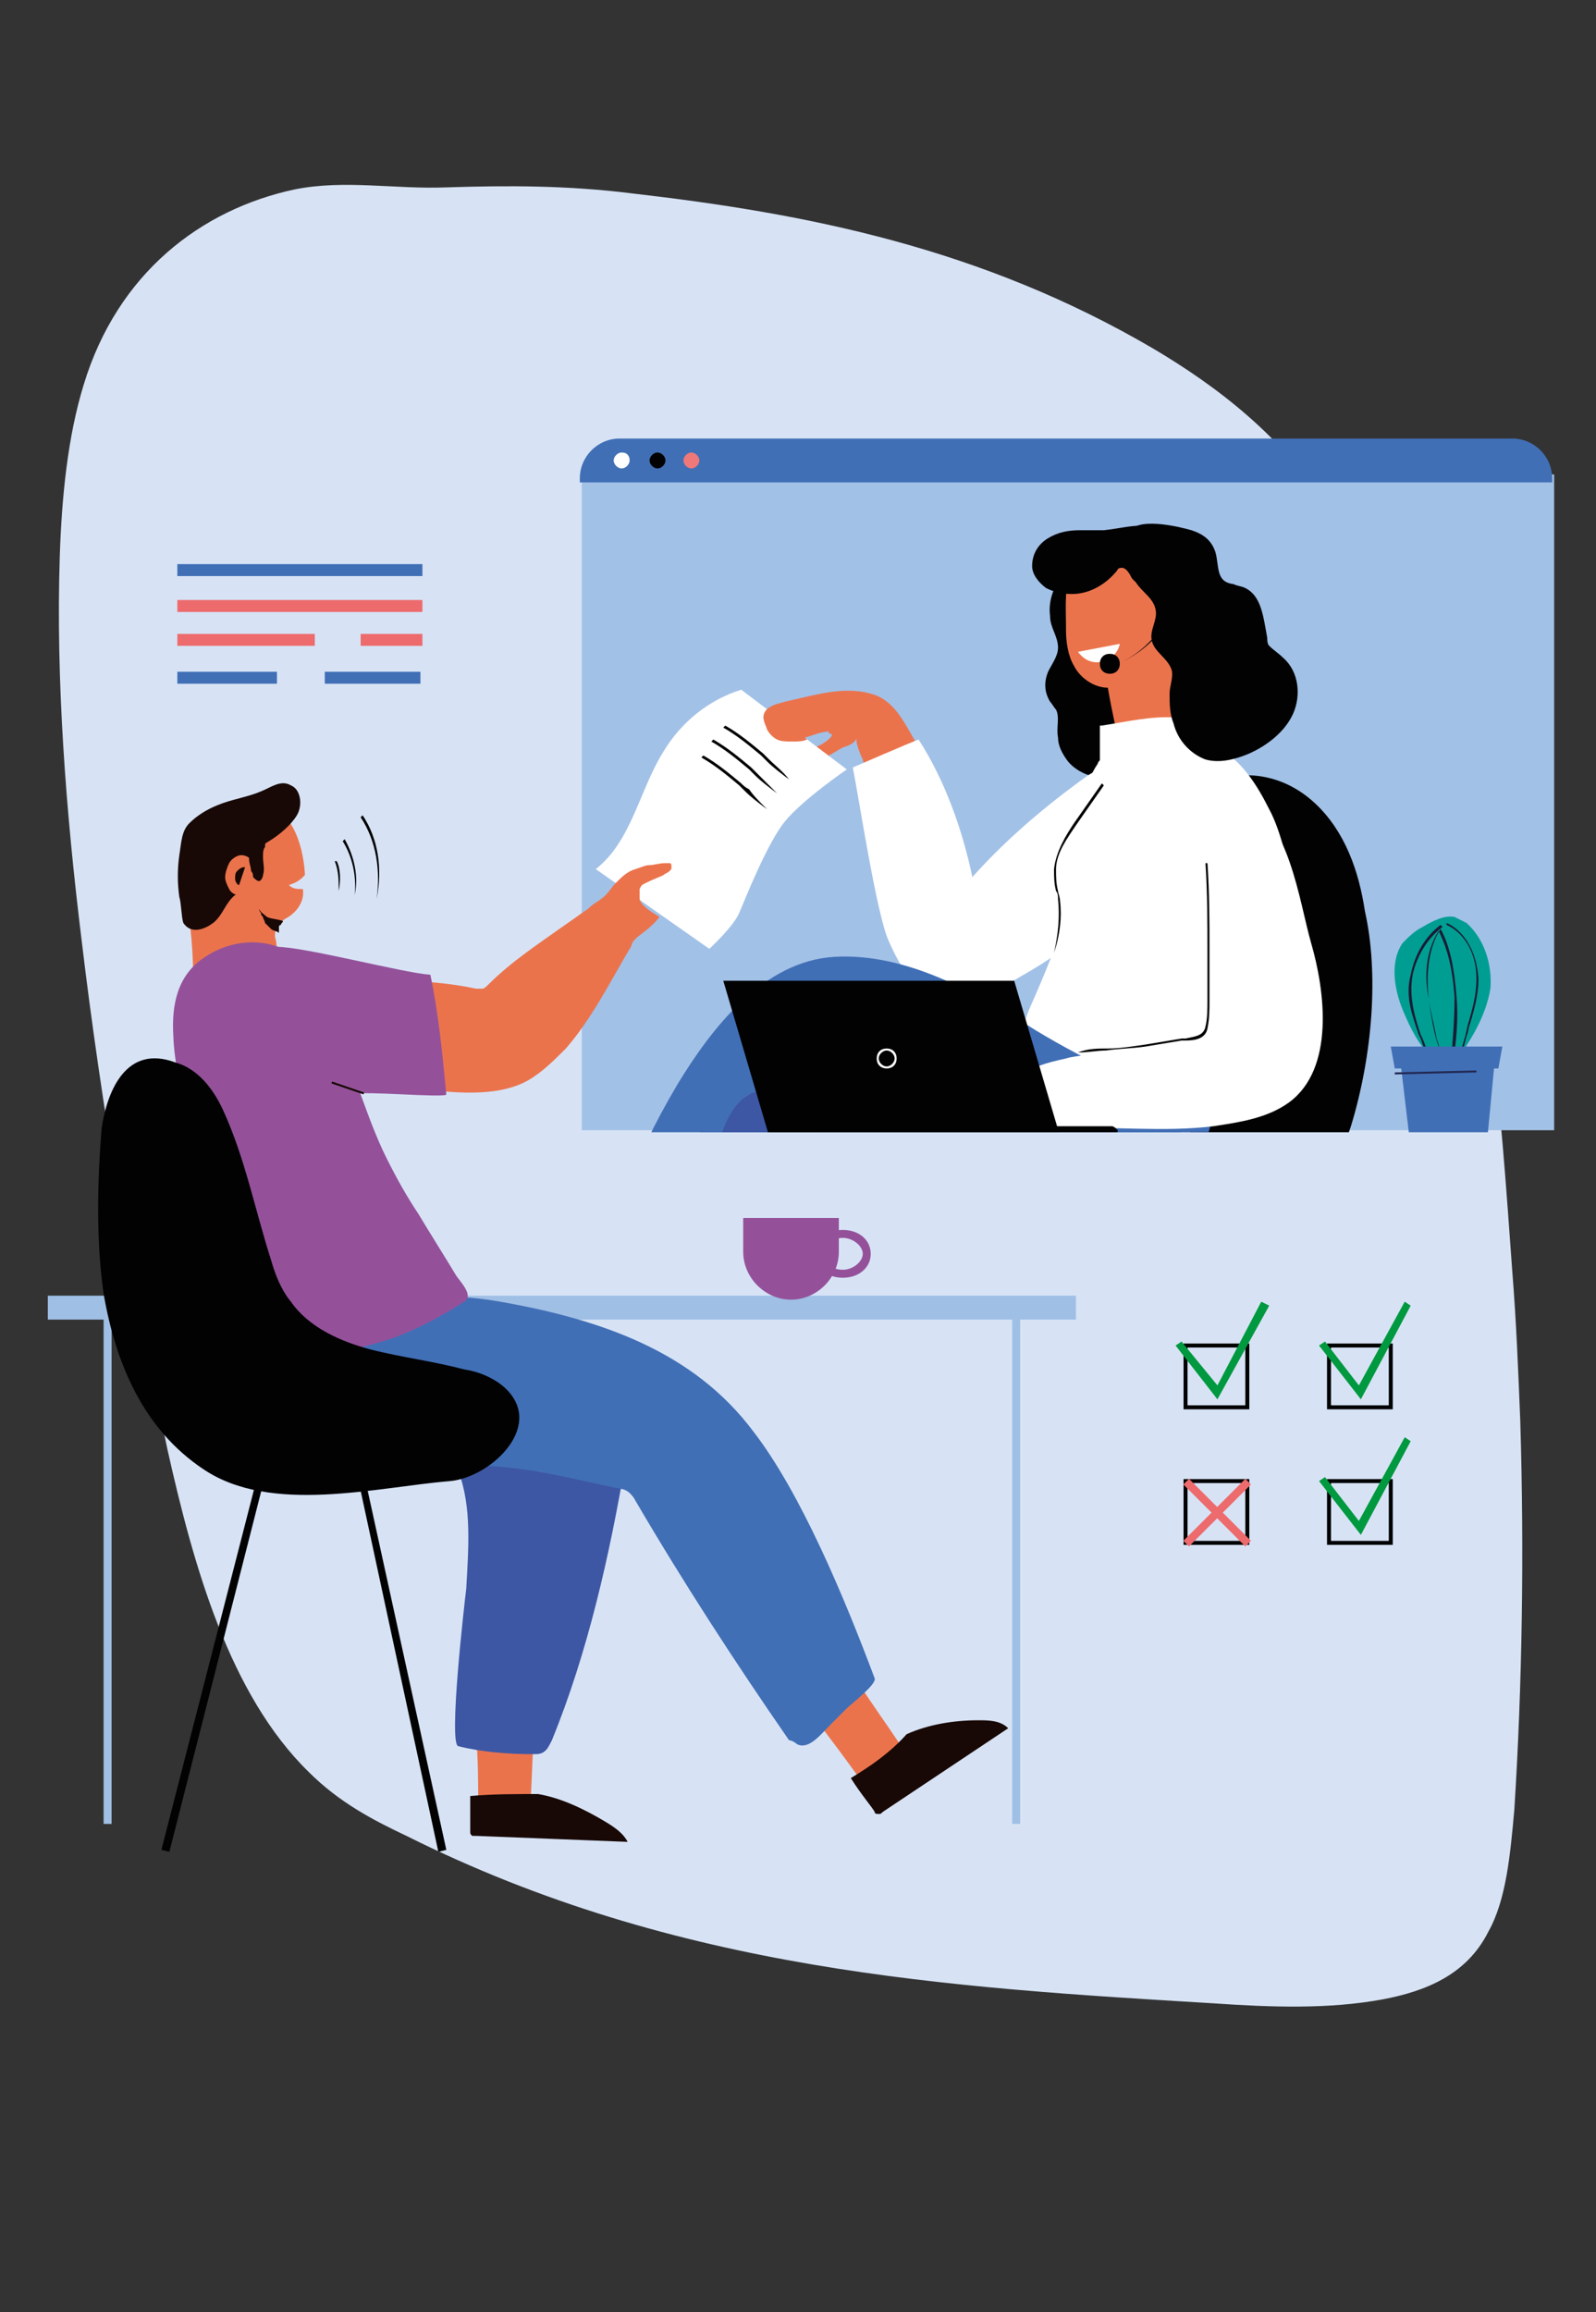
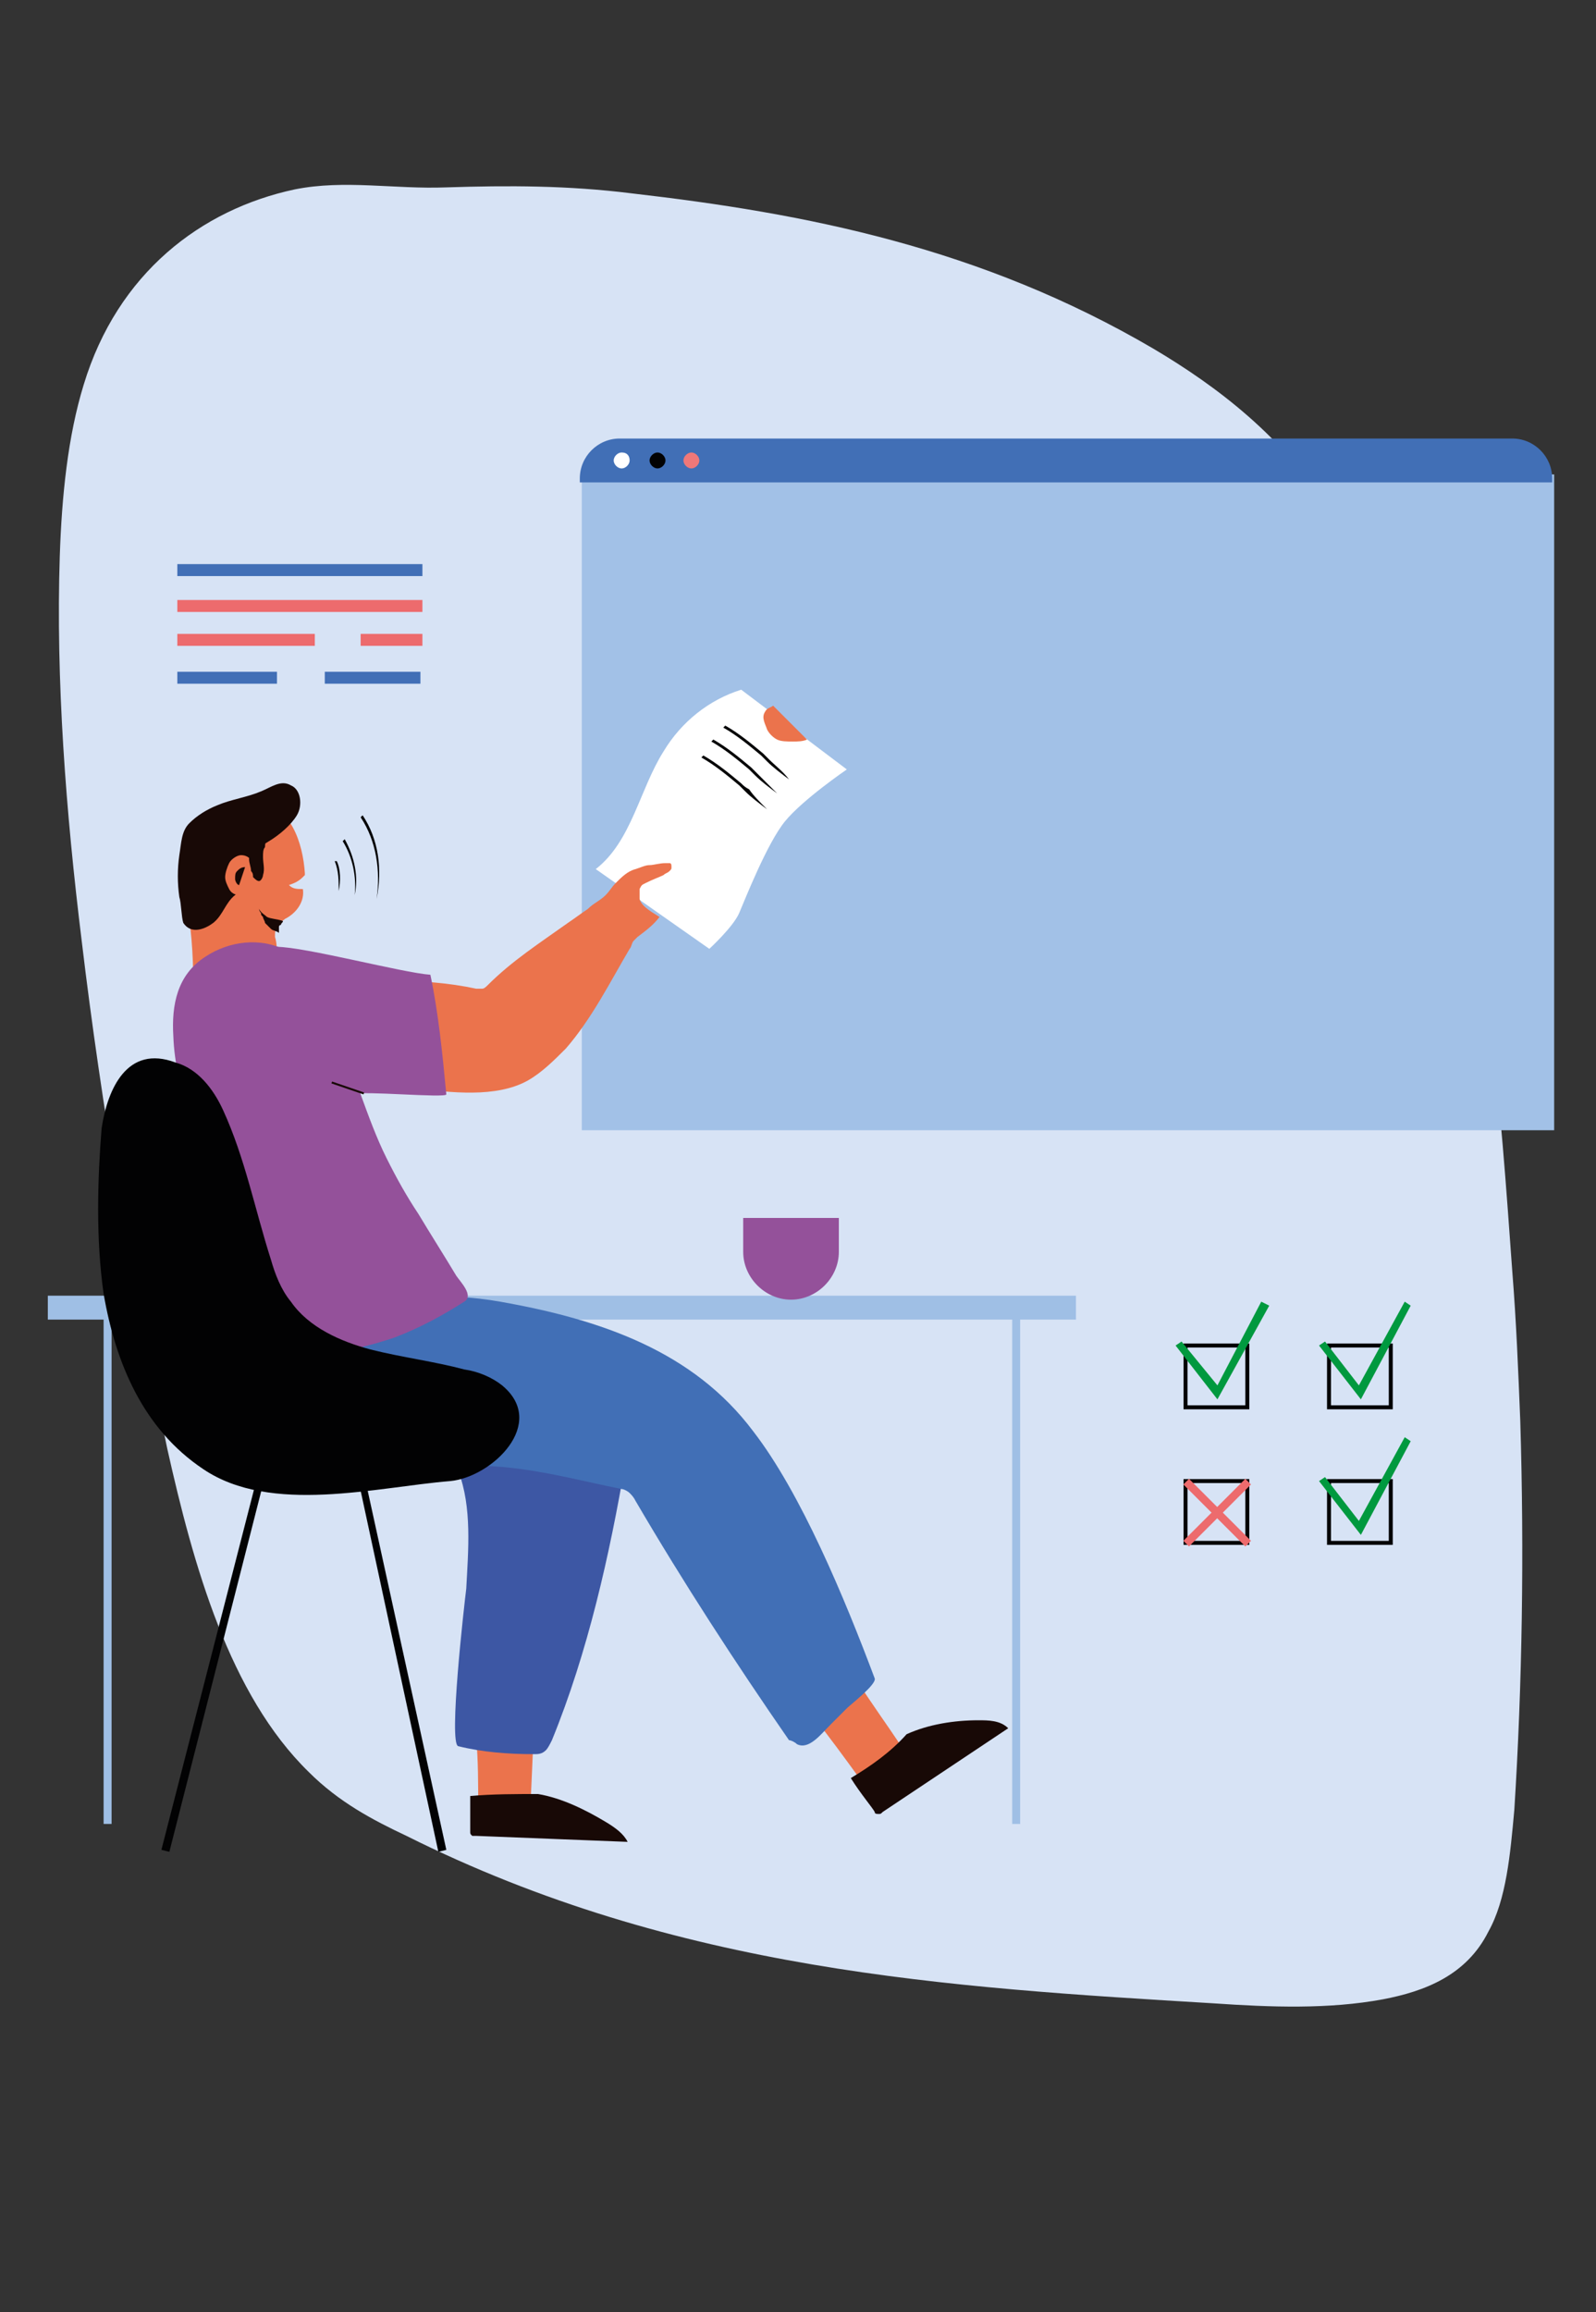
<svg xmlns="http://www.w3.org/2000/svg" xmlns:xlink="http://www.w3.org/1999/xlink" version="1.1" id="Capa_1" x="0px" y="0px" viewBox="0 0 80.1 116" style="enable-background:new 0 0 80.1 116;" xml:space="preserve">
  <rect x="0" y="0" width="80.1" height="116" fill="#333333" stroke="none" />
  <style type="text/css">
	.st0{fill:#D7E3F5;}
	.st1{fill:#9FBFE5;}
	.st2{fill:#020203;}
	.st3{fill:#A2C1E7;}
	.st4{fill:#416FB6;}
	.st5{fill:#FFFFFF;}
	.st6{fill:#EF7879;}
	.st7{clip-path:url(#SVGID_2_);}
	.st8{fill:#EB734C;}
	.st9{fill:#ED6B6D;}
	.st10{fill:#3D57A4;}
	.st11{fill:#009E92;}
	.st12{fill:#191C36;}
	.st13{fill:#212852;}
	.st14{fill:#180906;}
	.st15{fill:#94519A;}
	.st16{fill:#00993F;}
</style>
  <g>
    <path class="st0" d="M76.3,71.3c-0.1-2.5-0.2-5-0.4-7.5c-0.6-8.3-1.2-17.5-4-25.9c-1.3-3.9-3-8.8-5.1-12.2   c-2.4-3.8-5.7-6.3-8.9-8.2c-8.7-5.1-17.5-6.8-26.2-7.8c-3.2-0.4-6.2-0.4-9.3-0.3c-2.6,0.1-5.1-0.4-7.6,0.1c-4.7,1-8.9,4.2-10.6,9.8   c-0.8,2.6-1.1,5.6-1.2,8.6c-0.2,6.2,0.3,12.8,1.1,19.3c1,8.4,2.5,17,4.3,25.5c1.3,5.8,3.1,12.3,7.1,16.2c1.5,1.5,3.2,2.4,4.9,3.2   c13.6,6.8,27.2,7.6,40.5,8.4c2.9,0.2,5.8,0.3,8.5-0.2c2.1-0.4,4.2-1.2,5.3-3.4c0.9-1.6,1.1-3.9,1.3-6.1   C76.4,84.5,76.5,77.9,76.3,71.3z" />
  </g>
  <g>
    <g>
      <g>
        <rect x="50.8" y="66.1" class="st1" width="0.4" height="25.4" />
      </g>
      <g>
        <rect x="5.2" y="66.1" class="st1" width="0.4" height="25.4" />
      </g>
      <g>
        <rect x="2.4" y="65" class="st1" width="51.6" height="1.2" />
      </g>
    </g>
    <g>
      <g>
        <path class="st2" d="M17.8,44.9L17.8,44.9c0.1-0.9-0.1-1.9-0.6-2.7l0.1-0.1C17.8,43,18,44,17.8,44.9z" />
      </g>
      <g>
        <path class="st2" d="M18.9,45.1L18.9,45.1c0.2-1.4,0-2.9-0.8-4.1l0.1-0.1C19,42.1,19.2,43.6,18.9,45.1z" />
      </g>
      <g>
        <path class="st2" d="M17,44.7L17,44.7c0-0.5,0-1-0.2-1.5l0.1,0C17.1,43.6,17.1,44.2,17,44.7z" />
      </g>
    </g>
    <g>
      <g>
        <g>
          <g>
            <rect x="29.2" y="23.8" class="st3" width="48.8" height="32.9" />
          </g>
          <g>
            <path class="st4" d="M77.8,24.2H29.1V24c0-1.1,0.9-2,2-2h44.8c1.1,0,2,0.9,2,2V24.2z" />
          </g>
          <g>
            <g>
              <path class="st5" d="M31.6,23.1c0,0.2-0.2,0.4-0.4,0.4c-0.2,0-0.4-0.2-0.4-0.4c0-0.2,0.2-0.4,0.4-0.4        C31.5,22.7,31.6,22.9,31.6,23.1z" />
            </g>
            <g>
              <path class="st2" d="M33.4,23.1c0,0.2-0.2,0.4-0.4,0.4c-0.2,0-0.4-0.2-0.4-0.4c0-0.2,0.2-0.4,0.4-0.4        C33.2,22.7,33.4,22.9,33.4,23.1z" />
            </g>
            <g>
              <path class="st6" d="M35.1,23.1c0,0.2-0.2,0.4-0.4,0.4c-0.2,0-0.4-0.2-0.4-0.4c0-0.2,0.2-0.4,0.4-0.4        C34.9,22.7,35.1,22.9,35.1,23.1z" />
            </g>
          </g>
        </g>
        <g>
          <defs>
-             <rect id="SVGID_1_" x="29.2" y="23.8" width="48.8" height="33" />
-           </defs>
+             </defs>
          <clipPath id="SVGID_2_">
            <use xlink:href="#SVGID_1_" style="overflow:visible;" />
          </clipPath>
          <g class="st7">
            <g>
              <path class="st2" d="M34.8,74.8c-0.3,1.6-2.1,2.5-2.6,4c0,0.1-0.1,0.3,0,0.4c0.1,0.4,0.7,0.3,1,0.1c1.1-0.6,2-1.6,2.5-2.8        c0,0.5,0,0.9-0.1,1.4c0.2-0.1,0.5-0.1,0.8,0c0-1.5,0-3.1,0-4.6c0-0.3,0-0.6-0.1-0.8c-0.2-0.4-1-0.4-1.3,0        C34.5,72.9,34.9,74.2,34.8,74.8z" />
            </g>
            <g>
              <path class="st8" d="M41.6,36.8c0.5,0-0.4,0.6-0.5,0.6c-0.2,0.1-0.3,0.3-0.4,0.5c0,0,0,0,0,0.1c0,0,0,0,0.1,0.1        c0.3,0.1,0.6,0,0.8-0.2c0.2-0.1,0.5-0.3,0.7-0.4c0.3-0.1,0.6-0.2,0.7-0.5c-0.1,0.2,0.2,0.9,0.3,1.1c0.1,0.4,0.1,0.8,0.2,1.2        c0.1,0.8,0.1,1.6,0.2,2.3c0.4,1.9,0.9,3.6,1.8,5.3c0.4,0.7,0.8,1.4,1.5,1.7c0.7,0.3,1.6,0.2,2.4,0c2.2-0.5,4.5-1.5,6.1-3.2        c0.6-0.7,1.5-1.6,1.4-2.6c0-0.7-0.5-1.3-1.1-1.7c-0.7-0.4-1.6-0.2-2.3,0c-0.6,0.2-1.1,0.5-1.6,0.9c-1.2,0.8-2.4,1.6-3.5,2.4        c-0.6-0.5-0.7-1.6-0.8-2.4c-0.2-0.9-0.4-1.8-0.7-2.6c-0.2-0.7-0.5-1.4-0.9-2.1c-0.6-1-1.1-2.2-2.3-2.5        c-1.4-0.4-2.9,0.1-4.3,0.4c-0.3,0.1-0.5,0.1-0.8,0.3c-0.2,0.1-0.4,0.4-0.4,0.6c0,0.2,0.1,0.4,0.3,0.6c0.5,0.5,1.2,0.5,1.9,0.3        c0.4-0.1,0.8-0.3,1.2-0.3C41.6,36.8,41.6,36.8,41.6,36.8z" />
            </g>
            <g>
              <polygon class="st9" points="45.5,86.3 45.1,86.2 53,61.8 58.1,61.5 58.1,61.7 60.4,86.2 60.1,86.3 57.8,61.9 53.3,62.2               " />
            </g>
            <g>
              <path class="st2" d="M56,33.8c0-1.1-0.1-2.2-0.4-3.3c-0.1-0.4-0.3-0.8-0.4-1.2c-0.1-0.2,0-0.5-0.2-0.7        c-0.4-0.6-1.1-0.2-1.5,0.1c-0.6,0.6-0.9,1.4-0.8,2.2c0,0.6,0.4,1,0.4,1.6c0,0.4-0.3,0.8-0.5,1.2c-0.2,0.5-0.2,1,0.1,1.5        c0.1,0.1,0.2,0.3,0.3,0.4c0.2,0.4,0,0.9,0.1,1.4c0,0.4,0.2,0.8,0.5,1.2c0.5,0.6,1.5,1,2.3,0.7c0.9-0.3,1.2-1.4,1.1-2.3        C56.9,35.6,56,34.8,56,33.8z" />
            </g>
            <g>
              <path class="st2" d="M44.9,80.5c-0.3,1.4-0.6,2.7-0.8,4.1c0,0.1,0,0.3,0.1,0.4c0.2,0.2,0.5,0,0.6-0.3c0.7-1.1,1.2-2.4,1.3-3.7        c0.2,0.6,0.4,1.1,0.6,1.7c0.3-0.1,0.6-0.3,0.9-0.4c-0.4-1.3-1-2.5-1.7-3.6c-0.2-0.3-0.4-0.7-0.7-0.9c-0.6-0.4-1.5-0.4-1.6,0.4        C43.5,78.7,44.6,80.1,44.9,80.5z" />
            </g>
            <g>
              <path class="st5" d="M57,43.1c0.3-0.9,0.4-1.9,0.3-2.8c-0.1-0.5-0.2-1-0.5-1.3c-0.6-0.7-1.6-0.5-2.2-0.1        c-2.1,1.5-4.1,3.2-5.8,5.1c-0.5-2.4-1.4-4.9-2.7-6.9c-0.3,0.1-3.3,1.4-3.3,1.4c0.3,1.5,1.2,7.4,1.8,8.7        c0.4,0.9,0.9,1.9,1.7,2.4c0.7,0.5,1.7,0.5,2.5,0.4c0.9-0.2,1.6-0.5,2.4-1c1.6-0.9,3.2-2,4.4-3.5C56.2,44.8,56.7,43.9,57,43.1z        " />
            </g>
            <g>
              <path class="st8" d="M53.5,31.6c0,0.6,0.1,1.3,0.4,1.8c0.3,0.6,1,1.1,1.7,1.1c0.2,1.2,0.5,2.4,0.7,3.6c0.1,0.7,0.5,1.2,1.3,1        c1.1-0.2,1.4-1,1.4-1.9c-0.1-1.3,0.6-3.8,0.5-5.1c-0.1-1.2-0.7-1.9-1-3.1c-0.1-0.3-0.2-0.7-0.4-1c-0.5-0.8-1.7-1.1-2.6-0.8        c-0.6,0.2-1.3,0.8-1.7,1.4c-0.4,0.7-0.3,1.9-0.3,2.8C53.5,31.4,53.5,31.5,53.5,31.6z" />
            </g>
            <g>
              <path class="st2" d="M67.8,56.5c-1.4,4.3-4.6,7.7-8.8,9.4c-3.2,1.3-6.9,1.4-10.2,0.3c-2-0.6-9.3-3.7-4.7-6.2        c1.7-0.9,3.9-1.7,5.8-2.3c1.9-0.5,3.4-1.3,4.5-2.9c1.2-1.7,1.8-3.7,2.3-5.7c0.4-1.8,0.8-3.5,1-5.3c0.3-1.9,1-3.7,2.9-4.5        c1.9-0.8,3.9-0.4,5.4,1c1.5,1.4,2.2,3.4,2.5,5.4C69.2,48.8,68.9,52.9,67.8,56.5z" />
            </g>
            <g>
              <path class="st5" d="M52.3,56.9c-1.2-2.4-1.6-4.2-0.5-6.6c1.2-2.7,2.2-5.5,2.8-8.4c0.3-1.5,0.4-6.2,3.2-4.9        c1.7,0.8,3,2.4,3.6,4.1c0.9,2.5,0.7,5,0.7,7.6c0,2.6-0.7,5.2-2,7.5c-0.5,0.9-1.2,1.8-2.1,2.4c-0.8,0.6-1.9,0.9-2.9,0.7        C53.7,59.1,52.9,58.1,52.3,56.9z" />
            </g>
            <g>
              <path class="st10" d="M59,59.1c-0.1,0.2-0.2,0.4-0.3,0.7c-0.7,1.2-2,1.9-3.2,2.5c-3.7,1.7-7.2,1.7-10.8-0.1        c-0.8-0.4-1.7-0.9-2.4-1.4c-0.3-0.2-0.6,0.1-0.5,0.4c0.3,0.8,0.4,1.7,0.6,2.3c0.6,1.7,1.1,3.3,1.7,5C45,71.9,46,75.2,47,78.6        c0.1,0.5-2.1,1.9-2.5,2c-0.5,0.2-6.5-8.9-6.9-9.9c-1.6-3.1-3-6.9-3-10.4c0-3.4,1.5-7.1,4.6-8.6c4.7-2.3,11.7,0.1,16.1,1.7        c0.8,0.3,1.5,0.6,2.2,1.1c0.5,0.3,1.1,0.7,1.4,1.3C59.5,56.9,59.5,58.1,59,59.1z" />
            </g>
            <g>
              <path class="st4" d="M52,51.7c-3-1.9-6.5-3.9-10.1-3.7c-3.6,0.2-6.2,3.6-7.9,6.4c-2.2,3.7-3.8,7.8-4.5,12        c-0.1,0.8-0.2,1.6,0.1,2.3c0.4,1,1.5,1.4,2.5,1.6c1,0.2,2.2,0.7,3.2,0.8c0.4,0,0.8,0,1.2-0.1c0.8-0.1,1,0,1.4-0.6        c0.4-0.5,0.4-1.7,0.5-2.3c0.3-1.5,0.5-3,0.7-4.5c0.3-2.1,0.4-5.4,1.7-7.1c3.3,1.9,5.9,4.5,9.4,6.1c1.6,0.7,3.4,0.2,5-0.3        c2-0.7,3.9-2.2,4.9-4.1c0.5-0.9,0.7-2,1-3C58,55,54.5,53.2,52,51.7z" />
            </g>
            <g>
              <path class="st10" d="M38.9,72.7c-1.4-2.8-2.4-5.8-3-8.9c-0.4-2.1-0.4-4.5,0.2-6.5c0.2-0.8,0.6-1.7,1.2-2.2        c0.2-0.1,0.4-0.3,0.6-0.3c0.3-0.1,0.6,0,0.9,0.1c1.4,0.5,2.3,2,3,3.4c-1.4,0.8-0.4,4.3-0.2,5.6c0.3,2.1,0.5,4.3,0.6,6.4        c0.1,1.3,0,2.8-1,3.8" />
            </g>
            <g>
              <path class="st5" d="M59.3,45.1c-0.1-1.7,0.1-6.4,3.1-5c2.3,1,2.8,5.1,3.4,7.2c0.7,2.4,1.2,6.3-1.1,8c-1.1,0.8-2.5,1-3.8,1.2        c-2.5,0.3-5,0-7.6,0.1c-0.7,0-2.4,0.5-2.8-0.2c-0.4-0.7-0.1-1.7,0.5-2.2c0.7-0.7,1.6-0.9,2.5-1.1c0.3-0.1,0.6-0.1,1-0.2        c1.9-0.3,3.8-0.6,5.7-0.8c0.1-1.2-0.3-2.3-0.5-3.4C59.5,47.4,59.3,46.3,59.3,45.1z" />
            </g>
            <g>
              <path class="st5" d="M58.8,48.9c2.2-0.6,4.5,2.1,6.8,2c-0.1-2.5-0.7-8.1-1.9-10.3c-0.6-1.2-1.3-2.3-2.4-3        c-0.8-0.5-2.4-1-3.3-0.4c-0.8,0.6-0.5,2.4-0.5,3.3C57.6,43.4,58,46.2,58.8,48.9z" />
            </g>
            <g>
              <path class="st5" d="M54,42.2c0.2-1.4,0.3-2.7,1.1-3.9c0-0.1,0.1-0.1,0.1-0.2c0-0.1,0-0.1,0-0.2c0-0.4,0-0.9,0-1.3        c0-0.1,0-0.1,0-0.2c0,0,0.1,0,0.1,0c1.3-0.2,2.5-0.5,3.8-0.4c0,0.5,0.3,0.9,0.7,1.1c0.4,0.2,0.9,0.4,1.3,0.6        c0.5,0.2,1,0.6,1.3,1c0.1,0.2,0.3,0.4,0.3,0.6c0.1,0.4-0.1,0.8-0.3,1.1c-0.5,0.6-1.2,1.1-1.7,1.7c-0.6,0.6-1.3,1.1-2,1.6        c-0.9,0.5-1.9,1-2.9,0.9C55,44.3,53.8,43.2,54,42.2z" />
            </g>
            <g>
              <path class="st2" d="M57.7,26.4c-0.8-0.1-1.4,0.1-2.3,0.2c-0.4,0-0.8,0-1.2,0c-0.6,0-1.1,0.1-1.6,0.4        c-0.5,0.3-0.8,0.8-0.8,1.4c0,0.4,0.3,0.8,0.7,1.1c0.4,0.2,0.8,0.3,1.3,0.3c0.8,0,1.6-0.4,2.2-1.1c0.1-0.1,0.1-0.2,0.2-0.2        c0.3-0.1,0.5,0.3,0.6,0.5c0.3,0.4,1.2,0.8,1.6,0.3c0.3-0.3,0.3-1.4,0.3-1.8c0-0.4,0-0.8-0.3-1c-0.2-0.1-0.3-0.1-0.5-0.1        C57.9,26.4,57.8,26.4,57.7,26.4z" />
            </g>
            <g>
              <path class="st2" d="M62.5,29.5c-0.2-0.1-0.4-0.1-0.6-0.2c-0.9-0.1-0.7-0.9-0.9-1.6c-0.2-0.6-0.6-0.9-1.2-1.1        c-0.7-0.2-2.1-0.5-2.8-0.2c-0.6,0.4-0.5,1.2-0.4,1.8c0.1,0.3,0.2,0.7,0.4,1c0.3,0.5,0.9,0.8,1,1.4c0.1,0.5-0.3,1-0.2,1.5        c0.1,0.6,0.8,0.9,1,1.5c0.1,0.4-0.1,0.8-0.1,1.2c0,0.5,0,1,0.2,1.5c0.2,0.8,0.8,1.5,1.6,1.8c0.7,0.2,1.5,0,2.2-0.3        c0.9-0.4,1.8-1.1,2.2-2c0.4-0.9,0.3-2.1-0.5-2.8c-0.2-0.2-0.5-0.4-0.7-0.6c-0.1-0.1-0.1-0.3-0.1-0.4        C63.4,30.9,63.3,29.9,62.5,29.5z" />
            </g>
            <g>
              <path class="st5" d="M54.1,32.7c0.3,0.4,0.7,0.6,1.2,0.5c0.4-0.1,0.8-0.4,0.9-0.9" />
            </g>
            <g>
              <g>
                <path class="st2" d="M55.8,56.5H38.9c-0.2,0-0.3,0.2-0.2,0.3l0,0c0,0.1,0.1,0.2,0.2,0.2h16.9c0.1,0,0.3-0.1,0.3-0.3         c0,0,0,0,0,0C56,56.6,55.9,56.5,55.8,56.5z" />
              </g>
              <g>
                <polygon class="st2" points="53.2,57 38.6,57 36.3,49.2 50.9,49.2        " />
              </g>
              <g>
                <path class="st5" d="M44.5,53.6c-0.3,0-0.5-0.2-0.5-0.5s0.2-0.5,0.5-0.5c0.3,0,0.5,0.2,0.5,0.5S44.8,53.6,44.5,53.6z          M44.5,52.7c-0.2,0-0.4,0.2-0.4,0.4c0,0.2,0.2,0.4,0.4,0.4c0.2,0,0.4-0.2,0.4-0.4C44.9,52.9,44.7,52.7,44.5,52.7z" />
              </g>
            </g>
            <g>
              <path class="st2" d="M56.1,33.3L56.1,33.3c1.4-0.6,2.5-1.9,2.9-3.3l0.1,0C58.7,31.5,57.5,32.7,56.1,33.3z" />
            </g>
            <g>
-               <path class="st2" d="M56.2,33.3c0,0.3-0.2,0.5-0.5,0.5c-0.3,0-0.5-0.2-0.5-0.5c0-0.3,0.2-0.5,0.5-0.5        C56,32.8,56.2,33,56.2,33.3z" />
+               <path class="st2" d="M56.2,33.3c0,0.3-0.2,0.5-0.5,0.5c-0.3,0-0.5-0.2-0.5-0.5c0-0.3,0.2-0.5,0.5-0.5        C56,32.8,56.2,33,56.2,33.3" />
            </g>
            <g>
              <path class="st2" d="M52.9,47.8L52.9,47.8c0.2-0.9,0.3-1.8,0.2-2.7c0-0.1,0-0.3-0.1-0.4c-0.1-0.4-0.1-0.7-0.1-1.1        c0.1-0.9,0.6-1.7,1-2.3l1.4-2l0.1,0.1l-1.4,2c-0.4,0.6-1,1.4-1,2.2c0,0.4,0,0.7,0.1,1.1c0,0.1,0.1,0.3,0.1,0.5        C53.3,46,53.2,46.9,52.9,47.8z" />
            </g>
            <g>
              <path class="st2" d="M54.1,52.8L54.1,52.8c0.5-0.2,1-0.2,1.5-0.2c0.6,0,1.2-0.1,1.9-0.2c0.6-0.1,1.2-0.2,1.8-0.3        c0.1,0,0.1,0,0.2,0c0.4-0.1,0.9-0.1,1-0.6c0.1-0.4,0.1-0.9,0.1-1.3c0-0.1,0-0.2,0-0.3c0-0.7,0-1.5,0-2.2c0-1.4,0-2.9-0.1-4.4        l0.1,0c0.1,1.5,0.1,2.9,0.1,4.4c0,0.7,0,1.5,0,2.2c0,0.1,0,0.2,0,0.3c0,0.5,0,0.9-0.1,1.4c-0.1,0.5-0.6,0.6-1.1,0.6        c-0.1,0-0.1,0-0.2,0c-0.6,0.1-1.2,0.2-1.8,0.3c-0.7,0.1-1.3,0.1-2,0.2C55.1,52.7,54.6,52.8,54.1,52.8z" />
            </g>
          </g>
          <g class="st7">
            <g>
              <g>
                <path class="st11" d="M70.5,50.9c-0.5-1.1-0.8-2.6-0.1-3.6c0.3-0.3,0.6-0.6,1-0.8c0.5-0.3,1.1-0.6,1.6-0.5         c0.2,0.1,0.4,0.2,0.6,0.3c0.9,0.8,1.3,2.1,1.2,3.3c-0.2,1.2-0.8,2.3-1.5,3.3c-0.7,0.9-0.9,1-1.5,0.1         C71.2,52.4,70.8,51.6,70.5,50.9z" />
              </g>
              <g>
                <path class="st12" d="M72.6,54.5L72.6,54.5C72.6,54.5,72.6,54.5,72.6,54.5c-0.7-0.7-1-1.5-1.3-2.4l-0.1-0.2         c-0.3-0.9-0.7-1.9-0.4-3c0.2-1,0.7-1.9,1.5-2.5l0.1,0.1c-0.8,0.6-1.3,1.5-1.5,2.4c-0.2,1.1,0.1,2.1,0.4,3l0.1,0.2         c0.3,0.8,0.6,1.6,1.1,2.2c0-0.1,0-0.2,0-0.3c0-0.1,0-0.3,0-0.4c-0.1-0.2-0.1-0.5-0.2-0.8c0-0.1,0-0.2-0.1-0.3l-0.1-0.3         c-0.2-0.7-0.3-1.4-0.4-2.1c-0.1-1-0.1-2.4,0.6-3.5l0-0.1l0,0.1c0.5,0.9,0.7,2.1,0.8,3.4c0.1,1.1,0,2.2-0.2,3.5l-0.1,0         c0.1-1.2,0.2-2.3,0.2-3.5c-0.1-1.3-0.3-2.3-0.8-3.3c-0.7,1.1-0.7,2.4-0.5,3.4c0.1,0.7,0.3,1.4,0.4,2l0.1,0.3         c0,0.1,0.1,0.2,0.1,0.3c0.1,0.2,0.1,0.5,0.2,0.7c0,0.1,0,0.2,0,0.4C72.6,54.1,72.6,54.4,72.6,54.5L72.6,54.5z" />
              </g>
              <g>
                <path class="st12" d="M72.8,54.9L72.8,54.9c0.2-0.9,0.4-1.8,0.7-2.8c0.1-0.3,0.1-0.5,0.2-0.8c0.2-0.7,0.4-1.4,0.4-2.2         c0-1.5-0.8-2.4-1.5-2.7l0-0.1c0.7,0.3,1.5,1.2,1.6,2.8c0,0.8-0.2,1.5-0.4,2.2c-0.1,0.2-0.1,0.5-0.2,0.7         C73.3,53.1,73.1,54,72.8,54.9z" />
              </g>
              <g>
                <g>
                  <path class="st4" d="M74.3,57.8H71c-0.1,0-0.2-0.1-0.2-0.2l-0.5-4.2h4.7l-0.4,4.2C74.5,57.7,74.4,57.8,74.3,57.8z" />
                </g>
                <g>
                  <polygon class="st4" points="75.2,53.6 70,53.6 69.8,52.5 75.4,52.5         " />
                </g>
              </g>
            </g>
            <g>
              <polygon class="st13" points="70,53.9 70,53.8 74.1,53.7 74.1,53.8       " />
            </g>
          </g>
          <g class="st7">
            <rect x="28.5" y="57.3" class="st2" width="52.2" height="0.4" />
          </g>
        </g>
      </g>
    </g>
    <g>
      <path class="st5" d="M37.2,34.6c-1.6,0.5-3,1.6-3.9,3.1c-1.2,1.9-1.6,4.5-3.4,5.9l5.7,4c0,0,1.2-1.1,1.5-1.8    c0.3-0.7,1.4-3.5,2.3-4.6c0.9-1.1,3.1-2.6,3.1-2.6L37.2,34.6z" />
    </g>
    <g>
      <path class="st2" d="M39.6,39.1c-0.4-0.3-0.8-0.6-1.1-0.9c-0.1-0.1-0.2-0.2-0.3-0.3c-0.6-0.5-1.2-1-1.9-1.4l0.1-0.1    c0.7,0.4,1.3,0.9,1.9,1.4c0.1,0.1,0.2,0.2,0.3,0.3C38.9,38.4,39.3,38.7,39.6,39.1L39.6,39.1z" />
    </g>
    <g>
      <path class="st2" d="M39,39.8c-0.4-0.3-0.8-0.6-1.1-0.9c-0.1-0.1-0.2-0.2-0.3-0.3c-0.6-0.5-1.2-1-1.9-1.4l0.1-0.1    c0.7,0.4,1.3,0.9,1.9,1.4c0.1,0.1,0.2,0.2,0.3,0.3C38.3,39.1,38.6,39.4,39,39.8L39,39.8z" />
    </g>
    <g>
      <path class="st2" d="M38.5,40.6c-0.4-0.3-0.8-0.6-1.1-0.9c-0.1-0.1-0.2-0.2-0.3-0.3c-0.6-0.5-1.2-1-1.9-1.4l0.1-0.1    c0.7,0.4,1.3,0.9,1.9,1.4c0.1,0.1,0.2,0.2,0.4,0.3C37.8,39.9,38.1,40.2,38.5,40.6L38.5,40.6z" />
    </g>
    <g>
      <g>
        <g>
          <path class="st8" d="M45.3,87.7c-0.7,0.5-1.4,1-2.1,1.6c-0.8-1.1-1.6-2.2-2.4-3.2c-0.4-0.6-0.9-1.2-0.8-1.9      c0.1-0.5,0.5-0.9,0.9-1.1c1.2-0.4,1.5,0.4,2.1,1.2C43.7,85.4,44.5,86.5,45.3,87.7z" />
        </g>
        <g>
          <path class="st14" d="M49.1,86.3c-1.2,0-2.5,0.2-3.6,0.7c-0.8,0.9-1.8,1.6-2.8,2.2c0.5,0.8,1.1,1.5,1.2,1.7      c0,0.1,0.1,0.1,0.2,0.1c0.1,0,0.1,0,0.2-0.1c2.1-1.4,4.2-2.8,6.3-4.2C50.2,86.3,49.6,86.3,49.1,86.3z" />
        </g>
      </g>
      <g>
        <g>
          <path class="st8" d="M26.6,90.7c-0.9,0-1.8,0-2.6,0c0-1.2,0-2.4-0.1-3.5c0-0.6,0-1.3,0.5-1.8c0.3-0.3,0.9-0.4,1.4-0.3      c1.2,0.3,1,1.1,1,1.9C26.7,88.3,26.7,89.5,26.6,90.7z" />
        </g>
        <g>
          <path class="st14" d="M30.4,91.4c-1-0.6-2.2-1.2-3.4-1.4c-1.1,0-2.3,0-3.4,0.1c0,0.9,0,1.7,0,1.8c0,0.1,0,0.1,0.1,0.2      c0,0,0.1,0,0.2,0c2.5,0.1,5.1,0.2,7.6,0.3C31.3,92,30.9,91.7,30.4,91.4z" />
        </g>
      </g>
      <g>
        <path class="st8" d="M13.9,48c0,0.7,0,1.3,0.1,2c0,1-0.2,1.8-1.3,1.9c-1.8,0.1-3-0.8-3-2.5c0-1.5-0.1-3-0.4-4.5c0,0,0-0.1,0-0.1     C9,43.4,8.9,42.2,10,41.2c0.5-0.4,1.2-0.7,1.8-0.9c0.4-0.1,0.8-0.2,1.1-0.1c1.7,0.2,2.3,2.1,2.4,3.6c0,0,0,0.1,0,0.1     c0,0-0.1,0.1-0.1,0.1c-0.2,0.2-0.4,0.3-0.7,0.4c0.2,0.2,0.4,0.2,0.7,0.2c0.1,0.6-0.3,1.2-0.9,1.5c-0.1,0.1-0.2,0.1-0.3,0.2     c-0.2,0.2-0.2,0.5-0.2,0.7C13.9,47.3,13.9,47.7,13.9,48z" />
      </g>
      <g>
        <path class="st10" d="M19.1,72.2c1.4,0.4,3.3-0.1,3.9,1.6c0.7,1.8,0.5,4,0.4,5.9c-0.1,0.8-0.9,7.8-0.4,7.9     c1.2,0.3,2.5,0.4,3.8,0.4c0.2,0,0.4,0,0.6-0.2c0.1-0.1,0.2-0.3,0.3-0.5c1.8-4.4,2.9-9.3,3.7-14c0.1-0.7,0.2-1.5,0.1-2.2     c-0.2-1.5-1.4-2.6-2.8-3.1c-0.8-0.3-1.7-0.4-2.6-0.7c-1.3-0.4-2.5-1-3.8-1.3c-1.8-0.4-3.3,0.1-5,0.5c-1.5,0.3-3,0.8-4.3,1.6     c-0.8,0.5-1.7,1.3-1.5,2.3c0.1,0.5,0.5,1,0.9,1.3c0.5,0.3,1,0.4,1.6,0.4c1.2,0.1,2.4-0.1,3.6-0.1C18.1,71.9,18.6,72.1,19.1,72.2z     " />
      </g>
      <g>
        <path class="st4" d="M40,87.5c0.6,0.3,1.2-0.5,1.7-1c0.2-0.2,0.4-0.4,0.6-0.6c0.1-0.1,0.1-0.1,0.2-0.2c0.2-0.2,1.5-1.2,1.4-1.5     c-1.5-4-3.7-9.3-6.1-12.4c-3-4-7.6-5.6-12.7-6.5c-2.8-0.5-5.6-0.2-8.4-0.1c-1.1,0-1.7-0.2-2.5,0.6c-0.6,0.7-1,1.7-1,2.7     c0,1.4,0.7,2.8,1.8,3.6c1,0.7,2.2,0.9,3.3,1.1c2.3,0.3,4.7,0.2,7,0.4c2.1,0.2,3.9,0.7,5.9,1.1c0.1,0,0.3,0.1,0.4,0.2     c0.1,0.1,0.2,0.2,0.3,0.4c2.4,4.1,5,8.1,7.7,12C39.7,87.3,39.9,87.4,40,87.5z" />
      </g>
      <g>
        <polygon class="st2" points="8.5,92.9 8.1,92.8 13.5,71.8 17.8,71.6 17.8,71.8 22.4,92.8 22,92.9 17.5,72 13.8,72.1    " />
      </g>
      <g>
        <path class="st15" d="M16.2,67.9c1.2-0.1,2.4-0.4,3.6-0.8c1.3-0.5,2.4-1.1,3.5-1.8c0.5-0.3-0.2-1-0.4-1.3c-0.6-1-1.3-2.1-1.9-3.1     c-0.6-0.9-1.1-1.8-1.6-2.8c-0.5-1-0.9-2.1-1.3-3.2c-0.4-1-0.8-2-1.1-3.1c-0.3-0.8-0.5-1.7-0.9-2.4c-0.5-0.7-1-1.3-1.7-1.7     c-1.3-0.7-2.9-0.5-4.1,0.3c-1.4,0.9-1.7,2.4-1.6,4c0.1,2.7,1.3,5.2,2.5,7.7c1.3,2.5,2.7,4.9,4.2,7.3     C15.6,67.3,15.9,67.6,16.2,67.9z" />
      </g>
      <g>
        <path class="st2" d="M5.2,64.9c0.6,3.5,2,6.8,5,8.8c3.4,2.3,8.7,0.9,12.4,0.6c2.1-0.2,4.9-2.9,2.6-4.8c-0.5-0.4-1.2-0.7-1.9-0.8     c-1.5-0.4-3.1-0.6-4.7-1c-1.5-0.4-3.1-1.1-4-2.4c-0.5-0.6-0.8-1.4-1-2.1c-0.8-2.5-1.3-5.1-2.4-7.5c-0.5-1.1-1.3-2.1-2.4-2.4     c-2.4-0.9-3.4,1.3-3.7,3.3C4.9,59.1,4.8,62.1,5.2,64.9z" />
      </g>
      <g>
        <path class="st14" d="M9,42.9c0.1-0.6,0.1-1.2,0.5-1.6c0.4-0.4,0.9-0.7,1.4-0.9c0.7-0.3,1.5-0.4,2.2-0.7c0.5-0.2,1-0.6,1.5-0.3     c0.5,0.2,0.6,1,0.3,1.5c-0.3,0.5-0.9,1-1.4,1.3c-0.3,0.2-0.6,0.3-0.8,0.5c-0.2,0.4,0,0.8-0.1,1.2c-0.1,0.4-0.5,0.7-0.8,1     c-0.5,0.4-0.6,1-1.1,1.4c-0.4,0.3-1.1,0.6-1.5,0C9.1,46,9.1,45.3,9,45C8.9,44.3,8.9,43.6,9,42.9z" />
      </g>
      <g>
        <path class="st8" d="M12.1,42.9c-0.2,0-0.5,0.2-0.6,0.4c-0.1,0.2-0.2,0.5-0.2,0.7c0,0.2,0.1,0.4,0.2,0.6c0.1,0.2,0.3,0.3,0.5,0.3     c0.3,0,0.7-0.3,0.8-0.6C13,43.9,12.8,42.9,12.1,42.9z" />
      </g>
      <g>
        <path class="st14" d="M12.3,43.5c-0.2,0-0.3,0.1-0.4,0.2c-0.1,0.1-0.1,0.2-0.1,0.4c0,0.1,0.1,0.3,0.2,0.3" />
      </g>
      <g id="XMLID_6_">
        <g id="XMLID_7_">
          <g id="XMLID_8_">
            <g id="XMLID_9_">
              <g>
                <path class="st8" d="M33.3,43.9c0.1-0.1,0.2-0.1,0.3-0.2c0.1-0.1,0.1-0.1,0.1-0.2c0-0.1,0-0.2-0.1-0.2c-0.1,0-0.1,0-0.2,0         c-0.3,0-0.6,0.1-0.8,0.1c-0.2,0-0.4,0.1-0.7,0.2c-0.4,0.1-0.7,0.4-1,0.7c-0.2,0.2-0.3,0.4-0.5,0.6c-0.3,0.3-0.6,0.4-0.9,0.7         c-0.3,0.2-0.7,0.5-1,0.7c-1.4,1-2.8,1.9-4,3.1c-0.1,0.1-0.2,0.2-0.3,0.2c-0.1,0-0.2,0-0.3,0c-1.4-0.3-2.8-0.4-4.3-0.4         c-0.4,0-0.9,0-1.3,0.2c-0.3,0.2-0.5,0.5-0.6,0.8c-0.4,0.7-0.6,1.5-0.6,2.3c0,0.6,0.3,1.7,1,2c0.7,0.3,1.9,0,2.7,0.1         c1.8,0.2,4.1,0.5,5.7-0.4c0.7-0.4,1.3-1,1.9-1.6c1.3-1.5,2.2-3.3,3.2-5c0.1-0.1,0.1-0.3,0.2-0.4c0.1-0.1,0.2-0.2,0.2-0.2         c0.4-0.3,0.8-0.6,1.1-1c-0.3-0.2-0.9-0.5-1-0.9c0-0.2,0-0.3,0-0.5c0.1-0.2,0.1-0.2,0.3-0.3C32.8,44.1,33.1,44,33.3,43.9z" />
              </g>
            </g>
          </g>
        </g>
      </g>
      <g>
        <path class="st15" d="M17.9,54.9c0.1-0.2,4.5,0.2,4.5,0c-0.2-2.1-0.4-4.1-0.8-6c-1.4-0.1-6.3-1.4-7.7-1.4c-0.8,0-0.5,0.4-1.1,0.8     c-1,0.6-1.2,2-0.7,3c0.5,1.1,1.7,1.8,2.7,2.4c0.5,0.3,1.2,0.5,1.8,0.7C16.7,54.4,17.4,54.8,17.9,54.9z" />
      </g>
      <g>
        <path class="st14" d="M13.4,46c-0.1-0.1-0.3-0.2-0.4-0.4c0,0,0,0,0,0c0,0,0,0.1,0.1,0.2c0,0.1,0,0.1,0.1,0.2     c0,0.1,0.1,0.2,0.1,0.3c0.1,0.1,0.2,0.2,0.3,0.3c0.1,0.1,0.3,0.1,0.4,0.2c0-0.1,0-0.2,0-0.3c0,0,0-0.1,0.1-0.1     c0-0.1,0.1-0.1,0.1-0.2C13.9,46.1,13.6,46.1,13.4,46z" />
      </g>
      <g>
        <path class="st14" d="M13.2,43c0,0.3,0.1,0.6,0,0.9c0,0.1-0.1,0.3-0.2,0.3c-0.1,0-0.2-0.1-0.3-0.2c0-0.1,0-0.2-0.1-0.3     c0-0.2-0.1-0.4-0.1-0.6c0-0.4,0.2-0.8,0.6-0.9c0.3-0.1,0.2,0.1,0.2,0.3C13.2,42.6,13.2,42.8,13.2,43z" />
      </g>
      <g>
        <rect x="17.4" y="53.8" transform="matrix(0.324 -0.946 0.946 0.324 -39.899 53.38)" class="st14" width="0.1" height="1.7" />
      </g>
    </g>
    <g>
      <g>
        <g>
          <g>
            <path class="st15" d="M39.7,65.2L39.7,65.2c-1.3,0-2.4-1.1-2.4-2.4v-1.7h4.8v1.7C42.1,64.1,41,65.2,39.7,65.2z" />
          </g>
          <g>
-             <path class="st15" d="M42.3,64.1c-0.8,0-1.4-0.5-1.4-1.2s0.6-1.2,1.4-1.2c0.8,0,1.4,0.5,1.4,1.2S43.1,64.1,42.3,64.1z        M42.3,62.1c-0.5,0-1,0.4-1,0.8s0.4,0.8,1,0.8c0.5,0,1-0.4,1-0.8S42.8,62.1,42.3,62.1z" />
-           </g>
+             </g>
        </g>
      </g>
    </g>
    <g>
      <path class="st8" d="M38.8,35.4c-0.1,0.1-0.3,0.1-0.4,0.3c-0.2,0.3,0,0.6,0.1,0.9c0.1,0.2,0.3,0.4,0.5,0.5    c0.2,0.1,0.5,0.1,0.8,0.1c0.2,0,0.5,0,0.7-0.1" />
    </g>
    <g>
      <g>
        <g>
          <path class="st2" d="M62.7,70.7h-3.3v-3.3h3.3V70.7z M59.6,70.5h2.9v-2.9h-2.9V70.5z" />
        </g>
        <g>
          <polygon class="st16" points="61.1,70.2 59,67.5 59.3,67.3 61.1,69.5 63.3,65.3 63.7,65.5     " />
        </g>
      </g>
      <g>
        <g>
          <path class="st2" d="M62.7,77.5h-3.3v-3.3h3.3V77.5z M59.6,77.3h2.9v-2.9h-2.9V77.3z" />
        </g>
        <g>
          <rect x="58.9" y="75.7" transform="matrix(0.707 -0.707 0.707 0.707 -35.771 65.42)" class="st9" width="4.4" height="0.4" />
        </g>
        <g>
          <rect x="60.9" y="73.7" transform="matrix(0.707 -0.707 0.707 0.707 -35.771 65.42)" class="st9" width="0.4" height="4.4" />
        </g>
      </g>
      <g>
        <g>
          <path class="st2" d="M69.9,70.7h-3.3v-3.3h3.3V70.7z M66.8,70.5h2.9v-2.9h-2.9V70.5z" />
        </g>
        <g>
          <polygon class="st16" points="68.3,70.2 66.2,67.5 66.5,67.3 68.2,69.5 70.5,65.3 70.8,65.5     " />
        </g>
      </g>
      <g>
        <g>
          <path class="st2" d="M69.9,77.5h-3.3v-3.3h3.3V77.5z M66.8,77.3h2.9v-2.9h-2.9V77.3z" />
        </g>
        <g>
          <polygon class="st16" points="68.3,77 66.2,74.3 66.5,74.1 68.2,76.3 70.5,72.1 70.8,72.3     " />
        </g>
      </g>
    </g>
    <g>
      <g>
        <rect x="8.9" y="28.3" class="st4" width="12.3" height="0.6" />
      </g>
      <g>
        <rect x="8.9" y="30.1" class="st9" width="12.3" height="0.6" />
      </g>
      <g>
        <rect x="8.9" y="31.8" class="st9" width="6.9" height="0.6" />
      </g>
      <g>
        <rect x="8.9" y="33.7" class="st4" width="5" height="0.6" />
      </g>
      <g>
        <rect x="16.3" y="33.7" class="st4" width="4.8" height="0.6" />
      </g>
      <g>
        <rect x="18.1" y="31.8" class="st9" width="3.1" height="0.6" />
      </g>
    </g>
  </g>
</svg>